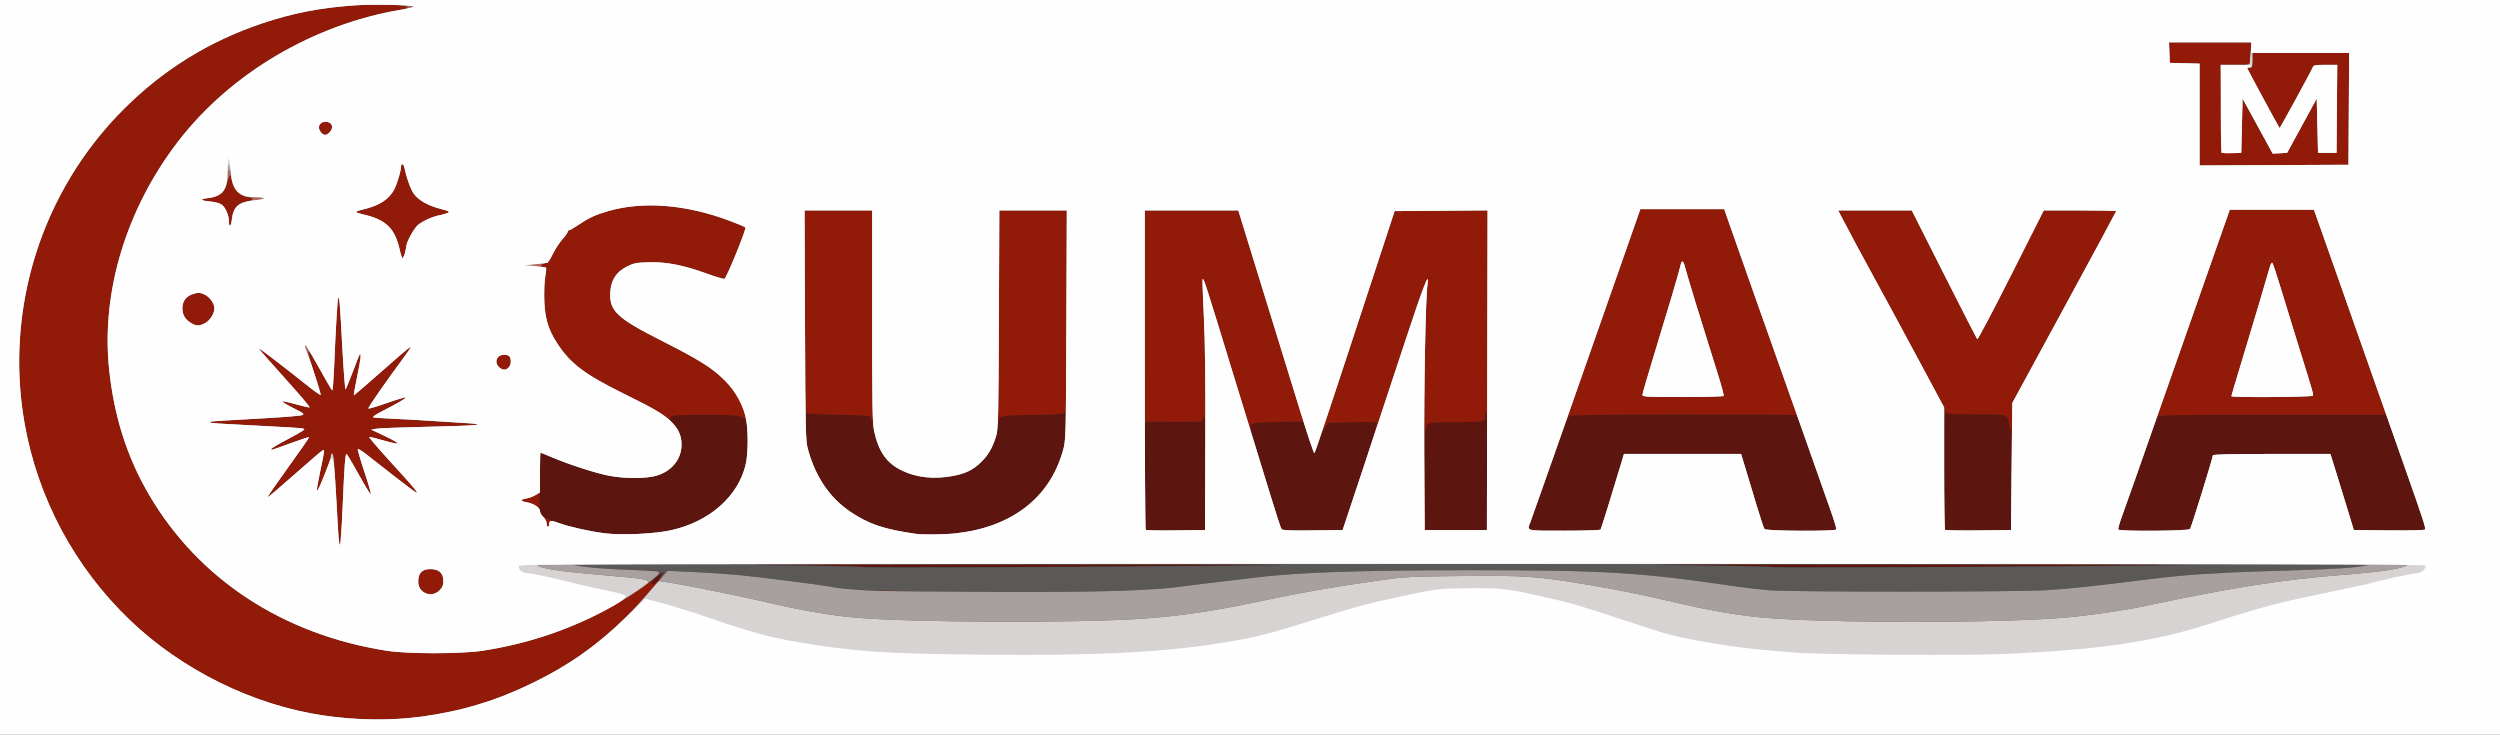
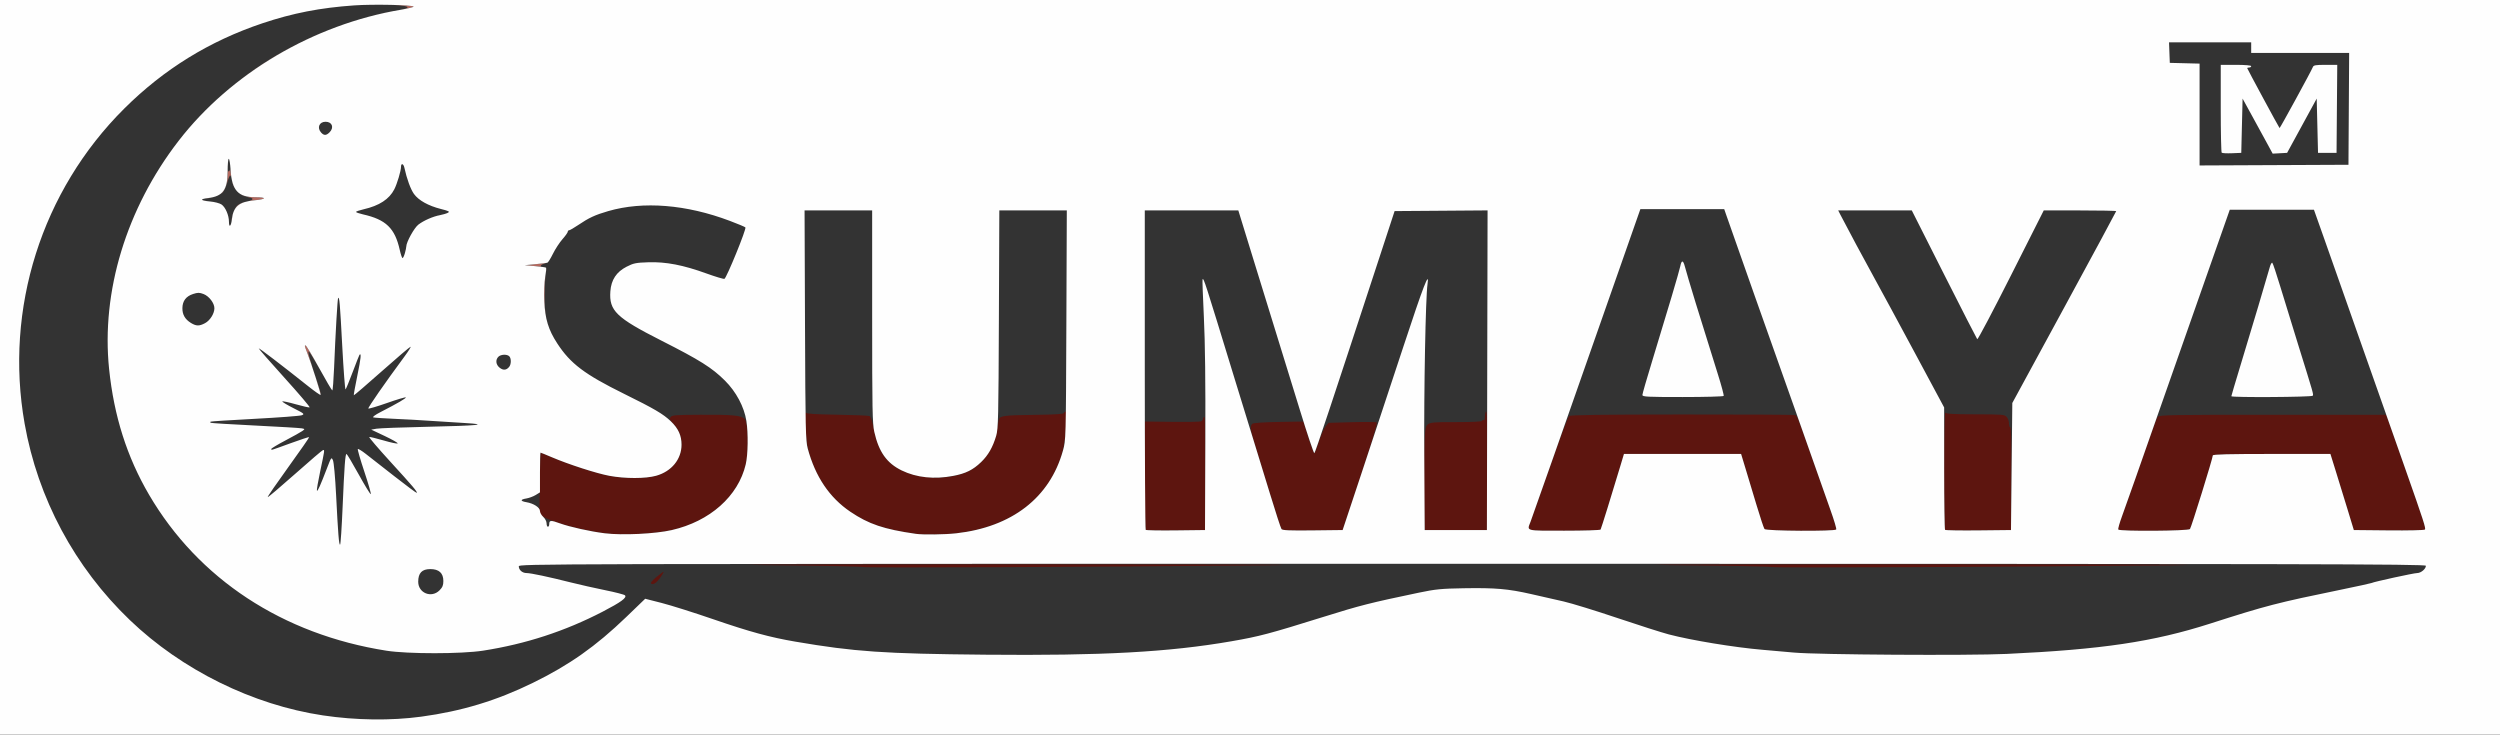
<svg xmlns="http://www.w3.org/2000/svg" width="1889" height="555" viewBox="0 0 1889 555">
  <rect x="0" y="0" width="1889" height="555" fill="#333333" stroke="none" />
  <g>
    <path d="M 1209.41 400.14 C1209.12,400.61 1196.76,401.00 1181.94,401.00 C1180.25,401.00 1178.67,401.00 1177.18,401.00 C1161.01,401.02 1156.00,401.02 1155.19,399.18 C1154.83,398.35 1155.31,397.15 1156.00,395.41 C1156.15,395.05 1156.30,394.67 1156.46,394.27 C1157.26,392.20 1163.82,373.62 1171.05,353.00 C1178.27,332.38 1184.83,314.99 1185.62,314.37 C1186.67,313.54 1209.99,313.22 1270.78,313.18 C1316.83,313.16 1355.23,313.34 1356.12,313.60 C1357.90,314.10 1358.10,314.60 1366.89,339.50 C1370.19,348.85 1376.29,366.10 1380.45,377.84 C1384.61,389.57 1387.76,399.58 1387.45,400.09 C1386.52,401.58 1334.45,401.26 1333.26,399.75 C1332.72,399.06 1329.99,390.85 1327.19,381.50 C1324.39,372.15 1320.63,359.66 1318.83,353.75 L 1315.57 343.00 L 1227.06 343.00 L 1224.44 351.75 C1217.94,373.46 1209.89,399.36 1209.41,400.14 ZM 1654.75 399.75 C1653.55,401.26 1601.48,401.58 1600.55,400.08 C1600.24,399.58 1600.49,397.89 1601.10,396.33 C1602.36,393.14 1616.53,353.07 1624.20,331.00 C1626.98,323.02 1629.75,315.80 1630.37,314.94 C1631.38,313.55 1640.67,313.38 1717.23,313.40 L 1802.95 313.43 L 1804.07 316.47 C1804.68,318.13 1806.45,323.10 1808.00,327.50 C1809.55,331.90 1813.59,343.38 1816.98,353.00 C1831.25,393.46 1833.13,399.27 1832.26,400.14 C1831.77,400.63 1819.61,400.92 1804.96,400.77 L 1778.55 400.50 L 1773.68 384.50 C1771.00,375.70 1767.02,362.76 1764.83,355.75 L 1760.86 343.00 L 1716.43 343.00 C1684.22,343.00 1672.00,343.31 1672.00,344.12 C1672.00,346.14 1655.78,398.47 1654.75,399.75 ZM 722.50 402.97 C713.97,403.93 697.42,404.15 692.00,403.37 C667.80,399.90 656.37,396.04 642.50,386.66 C626.63,375.93 615.41,359.17 610.49,338.87 C608.75,331.70 607.33,309.78 608.73,311.75 C609.38,312.67 615.70,313.09 632.56,313.35 C645.18,313.54 656.17,314.00 657.00,314.37 C657.96,314.79 659.14,318.33 660.26,324.11 C663.51,340.82 669.46,349.68 681.30,355.45 C696.03,362.63 718.86,362.71 732.65,355.65 C743.09,350.30 751.00,338.77 753.14,325.80 C753.71,322.33 754.36,318.54 754.58,317.36 C755.18,314.16 758.31,313.72 781.96,313.46 C796.61,313.30 803.54,312.87 803.80,312.11 C804.00,311.50 804.65,311.00 805.24,311.00 C806.89,311.00 805.35,331.16 802.98,340.48 C794.11,375.36 764.65,398.24 722.50,402.97 ZM 507.50 400.55 C494.97,403.41 470.15,404.59 457.00,402.95 C439.59,400.78 415.37,394.12 410.00,390.02 L 407.50 388.11 L 407.83 365.31 C408.01,352.77 408.29,342.38 408.44,342.23 C408.59,342.08 412.38,343.52 416.87,345.44 C429.62,350.90 450.63,357.69 460.41,359.52 C472.35,361.75 487.76,361.73 495.78,359.48 C507.32,356.25 514.93,347.01 514.98,336.22 C515.00,329.82 512.97,324.60 508.72,320.22 C506.15,317.56 505.76,316.61 506.64,315.22 C507.60,313.69 510.05,313.49 529.11,313.39 C553.45,313.26 560.00,313.86 562.61,316.46 C565.25,319.11 565.87,340.61 563.58,350.38 C557.83,374.95 536.64,393.90 507.50,400.55 ZM 1027.91 360.16 L 1014.50 400.50 L 991.89 400.77 C974.55,400.97 969.05,400.74 968.30,399.77 C967.76,399.07 963.83,387.02 959.56,373.00 C955.30,358.98 950.28,342.59 948.41,336.58 C944.70,324.72 944.33,321.81 946.28,320.19 C947.04,319.55 955.03,319.00 966.20,318.81 L 984.86 318.50 L 988.62 330.69 C990.69,337.40 992.72,342.67 993.14,342.42 C993.55,342.16 995.13,338.14 996.65,333.49 C998.16,328.83 1000.39,323.78 1001.60,322.26 L 1003.80 319.50 L 1021.50 319.00 C1031.24,318.73 1039.68,318.80 1040.26,319.16 C1040.94,319.58 1036.52,334.26 1027.91,360.16 ZM 1519.76 361.75 L 1519.50 400.50 L 1494.93 400.77 C1481.42,400.91 1470.06,400.73 1469.68,400.35 C1469.31,399.97 1469.01,379.60 1469.02,355.08 C1469.02,330.56 1469.39,311.07 1469.83,311.76 C1470.44,312.72 1476.02,313.04 1492.64,313.06 C1513.24,313.09 1514.74,313.22 1516.32,315.06 C1517.24,316.14 1518.00,318.37 1518.00,320.01 C1518.00,321.66 1518.46,323.00 1519.01,323.00 C1519.68,323.00 1519.93,336.11 1519.76,361.75 ZM 1123.76 355.75 L 1123.50 400.50 L 1100.43 400.77 C1087.75,400.92 1077.06,400.73 1076.68,400.35 C1075.83,399.50 1075.79,337.89 1076.63,328.94 C1077.00,325.01 1077.09,322.63 1078.29,321.19 C1080.16,318.95 1084.70,318.95 1097.12,318.95 C1098.00,318.95 1098.91,318.95 1099.87,318.95 C1112.97,318.94 1120.00,318.58 1120.00,317.91 C1120.00,317.34 1120.45,317.16 1121.00,317.50 C1121.60,317.87 1122.00,316.68 1122.00,314.56 C1122.00,312.60 1122.45,311.00 1123.01,311.00 C1123.68,311.00 1123.93,326.11 1123.76,355.75 ZM 910.76 357.75 L 910.50 400.50 L 888.44 400.77 C876.30,400.92 866.06,400.73 865.69,400.35 C865.31,399.98 865.00,381.40 865.00,359.08 L 865.00 318.50 L 885.41 318.75 C896.64,318.89 906.54,318.73 907.41,318.40 C908.29,318.06 909.00,317.16 909.00,316.39 C909.00,315.63 909.45,315.00 910.01,315.00 C910.68,315.00 910.93,329.44 910.76,357.75 ZM 956.50 427.15 C832.47,428.43 652.51,429.19 651.76,428.43 C651.35,428.02 617.83,427.38 577.26,427.02 C568.76,426.94 564.65,426.87 564.65,426.80 C564.65,426.53 637.64,426.37 764.00,426.40 C898.56,426.42 969.36,426.60 969.36,426.90 C969.36,426.97 965.11,427.06 956.50,427.15 ZM 1641.50 427.15 C1520.95,428.41 1339.52,429.19 1338.78,428.45 C1338.38,428.05 1304.63,427.41 1263.78,427.03 C1254.39,426.95 1249.79,426.87 1249.79,426.80 C1249.80,426.52 1320.37,426.37 1449.00,426.40 C1582.80,426.42 1653.86,426.60 1653.86,426.91 C1653.86,426.98 1649.78,427.06 1641.50,427.15 ZM 499.45 435.67 C496.39,440.17 493.78,442.10 492.12,441.07 C491.24,440.53 492.36,439.05 495.82,436.15 C498.55,433.87 501.04,432.00 501.36,432.00 C501.68,432.00 500.82,433.65 499.45,435.67 Z" fill="rgb(93,21,15)" />
-     <path d="M 499.45 435.67 C500.82,433.65 501.68,432.00 501.36,432.00 C501.04,432.00 498.55,433.87 495.82,436.15 C492.36,439.05 491.24,440.53 492.12,441.07 C492.43,441.27 492.77,441.35 493.14,441.34 C492.86,441.41 492.61,441.41 492.42,441.33 C491.18,440.85 491.74,439.82 495.08,436.42 C499.21,432.21 499.25,432.10 496.90,431.62 C495.58,431.34 485.95,430.85 475.50,430.51 C456.49,429.91 440.57,428.57 434.00,427.03 C433.99,427.02 433.99,427.02 433.99,427.02 C433.99,426.57 738.35,426.21 1112.00,426.22 C1485.48,426.23 1789.51,426.60 1789.51,427.04 C1789.51,427.04 1789.51,427.05 1789.50,427.05 C1779.83,429.00 1765.17,430.00 1732.00,430.96 C1712.47,431.53 1692.22,432.22 1687.00,432.51 C1662.52,433.84 1657.78,434.15 1647.50,435.09 C1641.45,435.64 1631.32,436.74 1625.00,437.53 C1580.38,443.11 1562.14,445.05 1545.50,445.99 C1520.83,447.39 1353.80,447.41 1337.00,446.02 C1330.12,445.45 1320.00,444.32 1314.50,443.51 C1238.50,432.35 1214.26,430.85 1110.00,430.85 C1030.59,430.86 983.56,432.39 952.50,435.97 C927.69,438.84 891.69,443.21 886.50,443.99 C883.20,444.48 870.15,445.38 857.50,445.98 C828.91,447.35 771.72,447.68 702.50,446.90 C656.23,446.37 637.42,445.51 628.68,443.50 C623.57,442.33 573.07,435.90 557.97,434.50 C548.91,433.66 533.17,432.60 523.00,432.15 L 504.50 431.34 L 499.24 436.63 C498.54,437.34 497.89,437.96 497.29,438.51 C497.98,437.72 498.70,436.77 499.45,435.67 ZM 956.50 427.15 C965.11,427.06 969.36,426.97 969.36,426.90 C969.36,426.60 898.56,426.42 764.00,426.40 C637.64,426.37 564.65,426.53 564.65,426.80 C564.65,426.87 568.76,426.94 577.26,427.02 C617.83,427.38 651.35,428.02 651.76,428.43 C652.51,429.19 832.47,428.43 956.50,427.15 ZM 1641.50 427.15 C1649.78,427.06 1653.86,426.98 1653.86,426.91 C1653.86,426.60 1582.80,426.42 1449.00,426.40 C1320.37,426.37 1249.80,426.52 1249.79,426.80 C1249.79,426.87 1254.39,426.95 1263.78,427.03 C1304.63,427.41 1338.38,428.05 1338.78,428.45 C1339.52,429.19 1520.95,428.41 1641.50,427.15 Z" fill="rgb(91,89,88)" />
-     <path d="M 318.30 541.51 C295.31,544.62 268.98,544.28 244.06,540.56 C190.92,532.61 137.46,506.22 98.10,468.51 C56.43,428.58 28.59,376.58 18.59,320.00 C3.25,233.28 31.49,144.08 93.93,82.00 C123.86,52.24 158.26,31.02 198.35,17.57 C221.44,9.83 241.96,5.86 268.50,4.01 C281.94,3.06 299.66,3.34 305.75,4.58 C309.97,5.44 308.01,6.61 300.25,7.86 C279.75,11.16 252.43,19.94 231.50,29.94 C207.46,41.43 189.03,53.42 169.30,70.41 C108.47,122.76 74.68,203.85 82.44,278.85 C86.12,314.40 95.94,345.29 112.59,373.76 C149.89,437.48 213.58,479.34 292.00,491.67 C308.12,494.21 348.58,494.19 365.00,491.64 C406.46,485.20 445.33,470.43 478.19,448.64 C492.31,439.28 499.74,432.97 497.84,431.97 C497.10,431.58 487.50,430.96 476.50,430.60 C456.59,429.93 440.66,428.59 434.00,427.03 C440.57,428.57 456.49,429.91 475.50,430.51 C485.95,430.85 495.58,431.34 496.90,431.62 C499.25,432.10 499.21,432.21 495.08,436.42 C491.74,439.82 491.18,440.85 492.42,441.33 C492.61,441.41 492.86,441.41 493.14,441.34 C494.28,441.31 495.69,440.34 497.29,438.51 C497.89,437.96 498.54,437.34 499.24,436.63 L 504.18 431.66 L 501.21 434.90 C499.40,436.88 493.20,443.99 487.43,450.70 C463.00,479.10 436.79,499.26 402.50,516.03 C375.18,529.40 348.76,537.39 318.30,541.51 ZM 1357.57 313.00 C1360.38,321.01 1362.82,327.95 1364.95,334.01 C1358.06,314.52 1357.76,314.06 1356.12,313.60 C1355.23,313.34 1316.83,313.16 1270.78,313.18 C1209.99,313.22 1186.67,313.54 1185.62,314.37 C1184.92,314.92 1179.74,328.51 1173.56,345.87 C1182.13,321.42 1192.44,292.03 1196.50,280.50 C1200.56,268.95 1206.87,250.95 1210.54,240.50 C1228.46,189.36 1236.27,167.08 1237.80,162.75 L 1239.47 158.00 L 1302.81 158.00 L 1304.28 162.25 C1308.93,175.67 1343.50,273.56 1345.51,279.00 C1346.83,282.58 1352.26,297.88 1357.57,313.00 ZM 1801.15 308.00 C1806.67,323.67 1813.88,344.15 1817.17,353.50 C1820.60,363.25 1823.31,370.96 1825.42,377.06 C1823.27,370.85 1820.50,362.98 1816.98,353.00 C1813.59,343.38 1809.55,331.90 1808.00,327.50 C1806.45,323.10 1804.68,318.13 1804.07,316.47 L 1802.95 313.43 L 1717.23 313.40 C1640.67,313.38 1631.38,313.55 1630.37,314.94 C1629.91,315.57 1628.27,319.70 1626.32,325.04 L 1626.51 324.50 C1630.19,314.05 1638.95,289.08 1646.00,269.00 C1653.05,248.93 1661.81,223.95 1665.49,213.50 C1669.16,203.05 1675.01,186.40 1678.49,176.50 L 1684.81 158.50 L 1748.42 158.50 L 1755.69 179.00 C1759.69,190.27 1765.64,207.15 1768.91,216.50 C1772.18,225.85 1778.52,243.85 1782.99,256.50 C1787.46,269.15 1795.64,292.33 1801.15,308.00 ZM 1519.76 361.75 C1519.93,336.11 1519.68,323.00 1519.01,323.00 C1518.46,323.00 1518.00,321.66 1518.00,320.01 C1518.00,318.37 1517.24,316.14 1516.32,315.06 C1514.74,313.22 1513.24,313.09 1492.64,313.06 C1476.02,313.04 1470.44,312.72 1469.83,311.76 C1469.39,311.07 1469.02,330.56 1469.02,355.08 C1469.01,365.28 1469.06,374.76 1469.15,382.38 C1469.06,374.45 1469.00,364.49 1469.00,353.76 L 1469.00 307.86 L 1446.89 266.68 C1434.73,244.03 1421.29,219.20 1417.03,211.50 C1409.97,198.75 1394.67,170.24 1390.60,162.25 L 1388.95 159.00 L 1444.55 159.00 L 1468.91 207.25 C1482.32,233.79 1493.61,255.87 1494.01,256.32 C1494.42,256.78 1505.89,235.06 1519.50,208.07 L 1544.26 159.00 L 1571.63 159.00 C1586.68,159.00 1599.00,159.25 1599.00,159.55 C1599.00,159.85 1581.34,192.58 1559.75,232.30 L 1520.50 304.50 L 1519.50 400.50 ZM 564.87 328.86 C564.59,322.75 563.81,317.66 562.61,316.46 C560.00,313.86 553.45,313.26 529.11,313.39 C510.05,313.49 507.60,313.69 506.64,315.22 C505.87,316.43 506.07,317.31 507.83,319.26 C507.52,318.94 507.20,318.63 506.87,318.31 C501.12,312.79 494.36,308.83 471.50,297.55 C441.74,282.86 431.05,274.79 421.07,259.50 C413.69,248.20 411.50,240.20 411.50,224.50 C411.50,217.35 411.87,209.36 412.31,206.75 C413.06,202.39 412.96,202.00 411.12,202.00 C407.72,202.00 407.75,200.12 411.17,199.24 C413.85,198.54 414.97,197.27 417.75,191.78 C419.59,188.14 422.88,183.15 425.05,180.68 C427.22,178.21 429.00,175.70 429.00,175.10 C429.00,174.49 429.46,174.00 430.01,174.00 C430.57,174.00 433.61,172.25 436.76,170.12 C444.97,164.56 449.68,162.37 459.61,159.50 C485.97,151.86 518.59,154.48 551.46,166.89 C557.49,169.16 562.78,171.38 563.22,171.82 C564.20,172.80 549.00,210.06 547.37,210.69 C546.74,210.93 540.61,209.10 533.77,206.62 C516.19,200.25 503.18,197.74 489.91,198.17 C480.49,198.48 478.67,198.85 473.44,201.53 C465.78,205.45 461.81,211.46 461.19,220.11 C460.13,234.76 465.58,240.04 499.70,257.34 C528.90,272.14 537.95,277.84 547.73,287.56 C556.22,295.99 562.28,307.36 563.96,318.00 C564.45,321.09 564.75,324.89 564.87,328.86 ZM 993.13 342.42 C993.86,341.83 1006.64,303.36 1042.79,193.00 L 1053.76 159.50 L 1088.88 159.24 L 1124.01 158.97 L 1123.75 279.74 L 1123.67 320.51 C1123.54,314.19 1123.32,311.00 1123.01,311.00 C1122.45,311.00 1122.00,312.60 1122.00,314.56 C1122.00,316.68 1121.60,317.87 1121.00,317.50 C1120.45,317.16 1120.00,317.34 1120.00,317.91 C1120.00,318.58 1112.97,318.94 1099.87,318.95 C1098.91,318.95 1098.00,318.95 1097.12,318.95 C1084.70,318.95 1080.16,318.95 1078.29,321.19 C1077.09,322.63 1077.00,325.01 1076.63,328.94 C1076.43,331.15 1076.27,336.58 1076.17,343.51 C1075.89,292.89 1077.19,224.62 1078.63,214.75 C1080.23,203.78 1075.56,215.86 1060.45,261.75 C1051.38,289.30 1037.52,331.21 1029.43,355.56 C1037.04,332.53 1040.90,319.55 1040.26,319.16 C1039.68,318.80 1031.24,318.73 1021.50,319.00 L 1003.80 319.50 L 1001.60 322.26 C1000.39,323.78 998.16,328.83 996.65,333.49 C995.13,338.14 993.55,342.16 993.14,342.42 C993.14,342.42 993.13,342.42 993.13,342.42 ZM 910.77 330.70 C910.67,320.28 910.42,315.00 910.01,315.00 C909.45,315.00 909.00,315.63 909.00,316.39 C909.00,317.16 908.29,318.06 907.41,318.40 C906.54,318.73 896.64,318.89 885.41,318.75 L 865.04 318.50 C865.01,306.20 865.00,293.01 865.00,279.33 L 865.00 159.00 L 935.68 159.00 L 946.84 195.25 C952.97,215.19 961.14,241.62 964.97,254.00 C968.81,266.38 976.55,291.44 982.16,309.70 C987.70,327.70 992.57,342.27 993.11,342.42 C992.63,342.43 990.64,337.24 988.62,330.69 L 984.86 318.50 L 966.20 318.81 C955.03,319.00 947.04,319.55 946.28,320.19 C944.45,321.70 944.66,324.34 947.72,334.37 C947.46,333.51 947.21,332.72 946.98,332.00 C944.33,323.48 938.02,303.00 932.98,286.50 C910.02,211.44 909.56,210.02 908.64,211.08 C908.44,211.31 908.89,224.10 909.64,239.50 C910.55,258.14 910.91,287.15 910.77,330.70 ZM 805.36 311.04 C805.32,311.01 805.28,311.00 805.24,311.00 C804.65,311.00 804.00,311.50 803.80,312.11 C803.54,312.87 796.61,313.30 781.96,313.46 C758.31,313.72 755.18,314.16 754.58,317.36 C754.44,318.10 754.14,319.86 753.79,321.92 C754.39,312.88 754.55,293.01 754.76,241.25 L 755.09 159.00 L 806.08 159.00 L 805.74 245.75 C805.61,277.69 805.53,297.88 805.36,311.04 ZM 659.00 239.05 C659.00,299.23 659.15,315.76 660.09,323.21 C659.02,317.96 657.90,314.77 657.00,314.37 C656.17,314.00 645.18,313.54 632.56,313.35 C615.70,313.09 609.38,312.67 608.73,311.75 C608.71,311.72 608.70,311.70 608.68,311.69 C608.49,298.31 608.38,277.85 608.26,245.75 L 607.93 159.00 L 659.00 159.00 ZM 1775.02 40.00 L 1774.50 124.50 L 1662.00 125.02 L 1662.00 48.07 L 1650.75 47.78 L 1639.50 47.50 L 1639.21 39.75 L 1638.92 32.00 L 1701.28 32.00 L 1700.64 38.15 C1700.29,41.53 1700.00,45.35 1700.00,46.65 C1700.00,48.98 1699.88,49.00 1688.99,49.00 L 1677.97 49.00 L 1678.24 82.25 L 1678.50 115.50 L 1693.50 115.50 L 1694.50 74.50 L 1701.63 87.50 C1705.55,94.65 1710.67,104.01 1713.00,108.30 L 1717.23 116.09 L 1722.68 115.80 L 1728.14 115.50 L 1750.50 74.50 L 1751.50 115.50 L 1765.50 115.50 L 1765.76 82.25 L 1766.03 49.00 L 1757.12 49.00 C1749.55,49.00 1748.12,49.26 1747.56,50.75 C1746.57,53.39 1722.73,97.06 1722.44,96.76 C1721.86,96.16 1698.00,51.98 1698.00,51.51 C1698.00,51.23 1698.90,51.00 1700.00,51.00 C1701.76,51.00 1702.00,50.33 1702.00,45.50 L 1702.00 40.00 ZM 258.87 383.29 C258.22,398.57 257.31,411.31 256.85,411.60 C256.38,411.88 256.00,411.53 256.01,410.81 C256.02,408.33 252.99,356.49 252.41,349.24 C252.09,345.25 251.42,342.24 250.91,342.55 C250.41,342.86 250.00,343.83 250.00,344.70 C250.00,347.72 240.30,371.63 239.43,370.76 C239.16,370.49 240.30,363.84 241.97,355.98 C245.33,340.14 245.35,340.00 244.17,340.00 C243.71,340.00 234.20,348.12 223.04,358.04 C211.88,367.96 202.54,375.87 202.28,375.61 C202.03,375.36 209.05,365.14 217.90,352.90 C226.74,340.66 233.81,330.48 233.61,330.28 C233.42,330.08 227.02,332.19 219.41,334.96 C218.42,335.32 217.50,335.66 216.65,335.97 C206.95,339.50 205.28,340.11 205.03,339.74 C204.97,339.66 204.98,339.55 204.99,339.40 C205.00,339.34 205.00,339.28 205.00,339.21 C205.00,338.77 209.84,335.87 215.75,332.76 C221.66,329.65 227.40,326.44 228.50,325.63 C230.46,324.19 230.45,324.15 228.00,323.65 C226.62,323.37 210.66,322.41 192.53,321.52 C174.40,320.63 159.36,319.70 159.12,319.45 C158.87,319.20 158.85,318.82 159.08,318.60 C159.31,318.38 174.35,317.42 192.50,316.46 C210.65,315.50 226.62,314.29 228.00,313.77 C230.33,312.88 229.90,312.51 221.65,308.35 C216.78,305.89 213.04,303.62 213.35,303.31 C213.66,303.01 218.21,303.97 223.45,305.46 C228.70,306.95 233.42,308.02 233.95,307.83 C234.47,307.65 225.95,297.61 215.01,285.53 C204.07,273.44 195.28,263.39 195.47,263.20 C195.81,262.86 213.26,276.22 232.63,291.63 C237.66,295.63 242.00,298.66 242.29,298.37 C242.58,298.08 241.50,293.94 239.88,289.17 C234.21,272.46 232.19,265.13 233.35,265.60 C233.98,265.84 238.09,272.56 242.49,280.52 C246.88,288.49 250.76,295.00 251.11,295.00 C251.45,295.00 252.04,287.46 252.42,278.25 C253.51,251.52 255.01,225.66 255.50,225.17 C256.48,224.19 256.86,228.70 258.59,261.26 C259.58,279.83 260.71,294.68 261.10,294.26 C261.50,293.84 263.95,287.88 266.54,281.00 C269.13,274.12 271.42,268.31 271.62,268.08 C273.14,266.40 272.70,270.78 270.06,283.56 C268.38,291.68 267.15,298.49 267.34,298.67 C267.52,298.86 277.05,290.68 288.51,280.50 C299.97,270.33 309.74,262.00 310.21,262.00 C310.69,262.00 308.67,265.26 305.72,269.25 C290.90,289.30 277.81,308.14 278.33,308.67 C278.66,308.99 285.02,307.11 292.49,304.49 C299.95,301.86 306.30,299.97 306.60,300.27 C307.15,300.82 300.43,304.73 287.56,311.35 C283.55,313.40 281.22,315.11 282.06,315.38 C282.85,315.64 290.02,316.12 298.00,316.46 C305.98,316.80 318.35,317.49 325.50,318.00 C332.65,318.50 344.12,319.23 351.00,319.62 C370.42,320.73 361.32,321.65 322.77,322.48 C303.92,322.89 286.70,323.54 284.50,323.92 L 280.50 324.63 L 290.72 329.46 C296.34,332.12 300.73,334.62 300.48,335.03 C300.22,335.45 295.48,334.46 289.93,332.83 C284.38,331.21 279.46,330.03 279.00,330.19 C278.54,330.36 285.78,338.83 295.08,349.00 C312.05,367.55 315.60,371.76 314.89,372.42 C314.67,372.61 307.08,366.96 298.00,359.86 C288.92,352.76 279.13,345.10 276.22,342.83 C273.32,340.57 270.69,338.98 270.37,339.30 C270.05,339.62 272.27,347.33 275.31,356.43 C278.35,365.53 280.54,373.16 280.17,373.38 C279.80,373.61 275.67,366.87 271.00,358.41 C266.33,349.95 262.20,343.02 261.83,343.02 C260.86,342.99 260.21,351.88 258.87,383.29 ZM 1241.00 298.43 C1241.00,299.82 1244.47,300.00 1271.44,300.00 C1288.18,300.00 1302.12,299.62 1302.40,299.16 C1302.69,298.70 1300.74,291.39 1298.07,282.91 C1284.55,239.96 1275.41,210.12 1273.04,201.22 C1271.76,196.40 1270.57,196.40 1269.61,201.23 C1268.90,204.83 1259.90,235.18 1248.41,272.68 C1244.33,285.98 1241.00,297.57 1241.00,298.43 ZM 1686.00 299.39 C1686.00,300.45 1746.83,300.08 1747.49,299.02 C1747.53,298.96 1747.56,298.90 1747.60,298.84 C1748.14,297.86 1747.66,296.31 1736.95,261.90 L 1736.51 260.50 C1731.72,245.10 1725.55,225.07 1722.82,216.00 C1720.08,206.93 1717.46,199.11 1716.99,198.62 C1716.52,198.13 1715.64,199.62 1715.01,201.97 C1713.44,207.80 1700.57,250.96 1692.59,277.14 C1688.97,289.04 1686.00,299.06 1686.00,299.39 ZM 305.95 191.25 C305.37,193.31 304.57,195.00 304.16,195.00 C303.75,195.00 302.80,192.23 302.05,188.84 C298.41,172.43 291.63,165.88 274.25,161.98 C271.36,161.33 269.00,160.50 269.00,160.13 C269.00,159.76 271.59,158.86 274.75,158.14 C286.59,155.43 294.13,150.51 297.96,143.00 C300.08,138.84 303.00,129.05 303.00,126.10 C303.00,123.05 304.86,123.53 305.56,126.75 C307.37,135.13 310.28,143.09 312.80,146.56 C316.32,151.42 323.60,155.48 333.12,157.90 C339.23,159.45 340.06,159.90 338.41,160.78 C337.34,161.35 334.67,162.16 332.48,162.56 C327.15,163.55 320.25,166.57 316.12,169.72 C313.00,172.10 307.01,182.94 306.99,186.23 C306.99,186.93 306.52,189.19 305.95,191.25 ZM 154.94 244.17 C150.60,246.50 148.29,246.47 144.30,244.04 C139.84,241.32 137.75,237.71 137.82,232.81 C137.90,227.39 140.57,223.86 145.90,222.14 C149.48,220.98 150.67,220.98 153.79,222.17 C157.98,223.77 162.00,229.03 162.00,232.91 C162.00,236.92 158.73,242.14 154.94,244.17 ZM 175.00 167.31 C175.00,168.72 174.55,170.16 174.00,170.50 C173.41,170.87 173.00,169.68 173.00,167.58 C173.00,162.63 170.30,156.43 167.29,154.45 C165.89,153.54 162.09,152.55 158.84,152.25 C152.44,151.67 149.82,150.03 155.19,149.96 C159.38,149.90 165.54,147.73 168.12,145.39 C169.21,144.40 170.82,141.00 171.71,137.83 C172.59,134.67 173.63,132.27 174.02,132.51 C174.42,132.76 175.04,134.83 175.40,137.11 C176.18,142.00 181.13,147.54 185.59,148.52 C187.19,148.88 189.09,149.35 189.81,149.58 C192.08,150.28 190.21,151.71 186.17,152.36 C184.04,152.70 181.19,153.85 179.83,154.92 C177.28,156.92 175.00,162.78 175.00,167.31 ZM 332.08 446.08 C325.98,452.18 316.00,448.12 316.00,439.55 C316.00,432.98 318.84,430.00 325.12,430.00 C331.70,430.00 335.00,433.02 335.00,439.03 C335.00,442.25 334.36,443.79 332.08,446.08 ZM 384.75 277.17 C382.66,279.77 380.27,280.00 377.56,277.87 C374.65,275.58 374.22,271.93 376.57,269.57 C378.43,267.71 383.10,267.50 384.80,269.20 C386.37,270.77 386.34,275.20 384.75,277.17 ZM 249.00 100.00 C246.52,102.48 244.79,102.53 242.65,100.17 C239.35,96.52 241.20,92.00 246.00,92.00 C250.98,92.00 252.62,96.38 249.00,100.00 ZM 407.73 372.19 L 407.55 384.65 C406.24,382.44 402.25,380.22 397.83,379.47 C392.96,378.65 392.93,377.43 397.75,376.64 C399.81,376.30 402.96,375.13 404.75,374.03 ZM 409.83 389.89 L 410.00 390.02 C411.53,391.18 414.58,392.56 418.57,393.98 C415.61,393.22 415.00,393.87 415.00,396.06 C415.00,397.13 414.55,398.00 414.00,398.00 C413.45,398.00 413.00,396.85 413.00,395.45 C413.00,394.02 411.91,391.89 410.50,390.59 C410.27,390.37 410.04,390.14 409.83,389.89 ZM 645.60 445.44 C657.35,446.15 675.12,446.58 702.50,446.90 C703.71,446.91 704.92,446.92 706.13,446.94 C670.82,446.78 655.91,446.39 646.92,445.56 C646.48,445.52 646.04,445.48 645.60,445.44 ZM 741.33 349.15 C741.95,348.56 742.53,347.96 743.10,347.34 C740.08,350.80 736.54,353.66 732.65,355.65 C726.30,358.90 718.02,360.64 709.50,360.87 C713.03,360.70 716.64,360.27 720.32,359.56 C729.73,357.77 735.18,355.06 741.33,349.15 ZM 457.00 402.96 C446.40,401.66 431.24,398.33 423.57,395.63 C433.41,398.67 446.46,401.64 457.00,402.95 C463.58,403.77 473.09,403.89 482.52,403.44 C473.11,403.89 463.61,403.78 457.00,402.96 ZM 610.31 338.87 C609.85,337.14 609.50,335.09 609.24,330.93 C609.60,334.13 610.04,337.00 610.49,338.87 C611.31,342.24 612.30,345.51 613.45,348.67 C612.28,345.54 611.23,342.28 610.31,338.87 ZM 778.69 380.18 C764.57,392.56 745.56,400.38 722.51,402.97 C745.40,400.40 764.55,392.48 778.69,380.18 ZM 1387.45 400.08 C1387.68,399.56 1385.46,392.33 1382.27,383.04 L 1383.08 385.32 C1385.81,392.91 1387.78,399.55 1387.46,400.07 C1387.46,400.07 1387.45,400.07 1387.45,400.08 ZM 416.71 345.38 C412.29,343.49 408.59,342.08 408.44,342.23 C408.33,342.34 408.16,347.70 408.00,355.34 C408.03,347.86 408.20,342.00 408.41,342.00 C408.63,342.00 412.35,343.51 416.71,345.38 ZM 548.44 378.17 C555.88,370.27 561.12,360.85 563.57,350.41 C563.54,350.58 563.50,350.73 563.47,350.89 C561.06,361.08 555.85,370.35 548.44,378.17 ZM 508.77 320.27 C512.98,324.64 515.00,329.84 514.98,336.22 C514.96,340.37 513.82,344.29 511.77,347.73 C513.83,344.25 514.96,340.26 514.96,336.00 C514.96,329.89 513.08,325.04 508.77,320.27 ZM 621.91 365.63 C627.39,374.01 634.33,381.14 642.50,386.66 C634.25,381.08 627.39,374.08 621.91,365.63 ZM 681.30 355.45 C674.18,351.98 669.19,347.39 665.64,340.65 C669.23,347.38 674.24,352.01 681.30,355.45 ZM 596.73 439.05 C612.01,440.99 626.10,442.91 628.68,443.50 C628.86,443.55 629.05,443.59 629.24,443.63 C629.11,443.60 629.01,443.58 628.92,443.56 C626.27,442.95 612.10,441.01 596.73,439.05 ZM 1600.57 400.12 C1600.57,400.11 1600.57,400.10 1600.56,400.10 C1601.11,400.74 1611.21,401.05 1622.55,401.06 C1611.13,401.05 1600.97,400.76 1600.57,400.12 ZM 924.56 439.27 C934.05,438.13 943.94,436.96 952.50,435.97 C957.29,435.42 962.46,434.92 968.07,434.46 C962.45,434.92 957.28,435.42 952.50,435.98 C942.83,437.10 933.34,438.22 924.56,439.27 ZM 1077.45 400.50 L 1076.50 400.50 L 1076.49 398.98 C1076.55,399.80 1076.61,400.28 1076.68,400.35 C1076.74,400.40 1077.00,400.45 1077.45,400.50 ZM 948.85 338.00 C949.88,341.34 951.50,346.61 953.35,352.64 C951.71,347.29 950.14,342.20 948.85,338.00 Z" fill="rgb(146,26,8)" />
-     <path d="M 645.60 445.44 C646.04,445.48 646.48,445.52 646.92,445.56 C655.91,446.39 670.82,446.78 706.13,446.94 C773.71,447.67 829.41,447.32 857.50,445.98 C870.15,445.38 883.20,444.48 886.50,443.99 C889.90,443.48 906.52,441.43 924.56,439.27 C933.34,438.22 942.83,437.10 952.50,435.98 C957.28,435.42 962.45,434.92 968.07,434.46 C998.83,431.95 1042.83,430.86 1110.00,430.85 C1214.26,430.85 1238.50,432.35 1314.50,443.51 C1320.00,444.32 1330.12,445.45 1337.00,446.02 C1353.80,447.41 1520.83,447.39 1545.50,445.99 C1562.14,445.05 1580.38,443.11 1625.00,437.53 C1631.32,436.74 1641.45,435.64 1647.50,435.09 C1657.78,434.15 1662.52,433.84 1687.00,432.51 C1692.22,432.22 1712.47,431.53 1732.00,430.96 C1765.17,430.00 1779.83,429.00 1789.50,427.05 C1789.51,427.05 1789.51,427.04 1789.51,427.04 C1789.51,426.60 1485.48,426.23 1112.00,426.22 C738.35,426.21 433.99,426.57 433.99,427.02 C433.99,427.02 433.99,427.02 434.00,427.03 C440.66,428.59 456.59,429.93 476.50,430.60 C487.50,430.96 497.10,431.58 497.84,431.97 C499.24,432.71 495.57,436.33 487.88,441.94 C489.23,440.90 490.00,440.17 490.00,439.88 C490.00,438.23 485.77,437.31 473.00,436.14 C466.12,435.52 452.62,434.30 443.00,433.43 C422.69,431.60 409.89,429.55 406.14,427.52 C406.12,427.50 406.10,427.49 406.10,427.47 C406.12,426.26 503.22,426.08 1112.00,426.06 C1574.53,426.05 1819.00,426.38 1819.00,427.02 L 1819.00 427.02 C1814.80,429.77 1798.58,432.19 1769.00,434.48 C1724.42,437.93 1683.98,444.36 1618.50,458.38 C1605.86,461.09 1577.80,465.13 1561.50,466.58 C1512.08,471.00 1378.91,470.99 1331.00,466.57 C1312.60,464.87 1289.77,460.88 1265.00,455.03 C1240.96,449.35 1221.97,445.52 1198.38,441.60 C1160.72,435.34 1152.44,434.78 1104.96,435.24 C1065.47,435.62 1061.17,435.84 1043.50,438.35 C1005.72,443.71 983.73,447.60 944.00,455.97 C916.04,461.86 889.03,465.72 863.50,467.48 C813.53,470.94 686.61,470.40 644.92,466.56 C627.16,464.93 603.03,460.71 579.00,455.03 C551.44,448.52 498.15,438.17 497.58,439.22 C497.49,439.37 492.75,444.82 487.05,451.32 C480.50,458.77 473.92,465.62 467.16,471.96 C474.13,465.41 480.84,458.35 487.43,450.70 C493.20,443.99 499.40,436.88 501.21,434.90 L 504.18 431.66 L 504.50 431.34 L 523.00 432.15 C533.17,432.60 548.91,433.66 557.97,434.50 C565.46,435.20 581.67,437.13 596.73,439.05 C612.10,441.01 626.27,442.95 628.92,443.56 C629.01,443.58 629.11,443.60 629.24,443.63 C632.80,444.38 637.91,444.97 645.60,445.44 ZM 174.00 127.00 C174.00,128.04 173.55,129.16 173.00,129.50 C172.42,129.86 172.00,128.82 172.00,127.00 C172.00,125.18 172.42,124.14 173.00,124.50 C173.55,124.84 174.00,125.96 174.00,127.00 ZM 457.84 460.83 C464.95,456.93 473.82,451.50 480.45,447.13 C479.72,447.62 478.96,448.13 478.19,448.64 C471.64,452.99 464.85,457.05 457.84,460.83 Z" fill="rgb(168,160,158)" />
    <path d="M 180.77 145.91 C181.13,146.20 181.51,146.48 181.90,146.74 C184.66,148.58 186.68,149.00 192.71,149.00 C201.74,149.00 201.55,150.47 192.42,151.33 C191.00,151.46 189.70,151.62 188.50,151.83 C190.83,151.12 191.58,150.13 189.81,149.58 C189.09,149.35 187.19,148.88 185.59,148.52 C183.97,148.17 182.29,147.21 180.77,145.91 ZM 242.28 298.39 C242.59,297.58 235.21,274.42 232.11,266.50 C230.13,261.43 230.04,261.00 230.90,261.00 C231.36,261.00 235.95,268.65 241.09,278.00 C241.18,278.17 241.27,278.34 241.37,278.51 C237.41,271.46 233.93,265.82 233.35,265.60 C232.19,265.13 234.21,272.46 239.88,289.17 C241.50,293.94 242.58,298.08 242.29,298.37 C242.29,298.38 242.28,298.38 242.28,298.39 ZM 404.50 199.62 C407.90,199.30 411.11,198.93 412.66,198.70 C412.21,198.92 411.72,199.09 411.17,199.24 C408.76,199.86 408.03,200.98 409.00,201.58 C407.65,201.41 406.02,201.23 404.30,201.08 L 396.50 200.39 ZM 173.92 127.80 C174.07,128.72 174.22,129.84 174.36,131.15 C174.48,132.27 174.63,133.34 174.81,134.34 C174.53,133.35 174.24,132.65 174.02,132.51 C173.63,132.27 172.59,134.67 171.71,137.83 C170.82,141.00 169.21,144.40 168.12,145.39 C167.52,145.94 166.73,146.47 165.81,146.97 C170.18,144.18 172.00,139.22 172.00,131.19 C172.00,130.04 172.02,129.03 172.07,128.18 C172.21,129.25 172.56,129.77 173.00,129.50 C173.41,129.25 173.76,128.56 173.92,127.80 ZM 297.68 3.74 C305.80,3.96 312.13,4.40 312.49,4.99 C312.71,5.34 308.94,6.29 303.91,7.18 C308.52,6.19 309.20,5.28 305.75,4.58 C303.94,4.21 301.11,3.93 297.68,3.74 ZM 412.09 208.51 C411.75,212.04 411.50,218.56 411.50,224.50 C411.50,230.62 411.83,235.57 412.68,240.00 C411.89,236.23 411.45,232.12 411.24,227.36 C410.96,220.96 411.26,213.36 411.93,209.49 C411.99,209.16 412.04,208.83 412.09,208.51 ZM 245.85 23.67 C222.56,33.15 200.56,45.77 180.88,60.90 C196.53,48.71 212.21,39.17 231.50,29.94 C236.03,27.78 240.86,25.67 245.85,23.67 ZM 185.73 152.44 C181.35,153.62 178.63,155.62 177.01,158.88 C177.82,157.16 178.80,155.73 179.83,154.92 C181.10,153.92 183.66,152.85 185.73,152.44 ZM 175.34 136.76 C176.04,139.41 177.03,141.58 178.35,143.36 C176.84,141.43 175.74,139.21 175.40,137.11 C175.38,136.99 175.36,136.88 175.34,136.76 ZM 175.22 165.71 C175.16,166.28 175.08,166.80 175.00,167.28 C175.00,165.14 175.52,162.71 176.32,160.53 C175.80,162.03 175.45,163.74 175.22,165.71 ZM 160.38 149.12 C158.57,149.62 156.74,149.94 155.19,149.96 C155.17,149.96 155.15,149.96 155.13,149.96 C155.69,149.86 156.36,149.76 157.12,149.67 C158.28,149.53 159.37,149.35 160.38,149.12 ZM 297.70 8.29 C291.58,9.45 285.50,10.83 279.47,12.42 C285.83,10.71 291.99,9.31 297.70,8.29 ZM 152.71 150.98 C153.58,151.45 155.78,151.97 158.84,152.25 C155.04,151.91 152.97,151.45 152.71,150.98 ZM 412.70 202.81 C412.81,203.34 412.72,204.19 412.50,205.59 C412.65,204.37 412.72,203.39 412.70,202.81 ZM 173.71 170.56 C173.31,170.63 173.00,169.70 173.00,167.58 C173.00,169.32 173.28,170.43 173.71,170.56 ZM 251.09 295.00 C251.45,294.86 252.04,287.38 252.42,278.25 C252.04,287.46 251.45,295.00 251.11,295.00 C251.10,295.00 251.10,295.00 251.09,295.00 ZM 419.80 188.12 C421.47,185.35 423.47,182.48 424.98,180.75 C423.49,182.47 421.50,185.33 419.80,188.12 ZM 243.57 282.47 C245.64,286.17 247.49,289.38 248.84,291.62 C247.47,289.35 245.61,286.12 243.57,282.47 Z" fill="rgb(179,104,94)" />
-     <path d="M 0.00 277.50 L 0.00 0.00 L 944.50 0.00 L 1889.00 0.00 L 1889.00 277.50 L 1889.00 555.00 L 944.50 555.00 L 0.00 555.00 L 0.00 277.50 ZM 318.30 541.51 C348.76,537.39 375.18,529.40 402.50,516.03 C436.40,499.45 462.01,479.84 487.05,451.32 C492.75,444.82 497.49,439.37 497.58,439.22 C498.15,438.17 551.44,448.52 579.00,455.03 C603.03,460.71 627.16,464.93 644.92,466.56 C686.61,470.40 813.53,470.94 863.50,467.48 C889.03,465.72 916.04,461.86 944.00,455.97 C983.73,447.60 1005.72,443.71 1043.50,438.35 C1061.17,435.84 1065.47,435.62 1104.96,435.24 C1152.44,434.78 1160.72,435.34 1198.38,441.60 C1221.97,445.52 1240.96,449.35 1265.00,455.03 C1289.77,460.88 1312.60,464.87 1331.00,466.57 C1378.91,470.99 1512.08,471.00 1561.50,466.58 C1577.80,465.13 1605.86,461.09 1618.50,458.38 C1683.98,444.36 1724.42,437.93 1769.00,434.48 C1798.58,432.19 1814.80,429.77 1819.00,427.02 C1819.98,426.38 1575.45,426.05 1112.00,426.06 C495.87,426.08 403.84,426.27 406.14,427.52 C409.89,429.55 422.69,431.60 443.00,433.43 C452.62,434.30 466.12,435.52 473.00,436.14 C485.77,437.31 490.00,438.23 490.00,439.88 C490.00,441.43 467.44,455.88 454.57,462.58 C427.11,476.88 396.86,486.69 365.00,491.64 C348.58,494.19 308.12,494.21 292.00,491.67 C213.58,479.34 149.89,437.48 112.59,373.76 C95.94,345.29 86.12,314.40 82.44,278.85 C76.39,220.35 95.50,157.52 134.89,106.50 C174.27,55.49 236.83,18.54 302.71,7.39 C308.32,6.44 312.72,5.36 312.49,4.99 C311.70,3.70 281.88,3.08 267.73,4.07 C242.02,5.85 221.24,9.90 198.35,17.57 C158.26,31.02 123.86,52.24 93.93,82.00 C31.49,144.08 3.25,233.28 18.59,320.00 C28.59,376.58 56.43,428.58 98.10,468.51 C137.46,506.22 190.92,532.61 244.06,540.56 C268.98,544.28 295.31,544.62 318.30,541.51 ZM 332.08 446.08 C334.36,443.79 335.00,442.25 335.00,439.03 C335.00,433.02 331.70,430.00 325.12,430.00 C318.84,430.00 316.00,432.98 316.00,439.55 C316.00,448.12 325.98,452.18 332.08,446.08 ZM 258.87 383.29 C260.21,351.88 260.86,342.99 261.83,343.02 C262.20,343.02 266.33,349.95 271.00,358.41 C275.67,366.87 279.80,373.61 280.17,373.38 C280.54,373.16 278.35,365.53 275.31,356.43 C272.27,347.33 270.05,339.62 270.37,339.30 C270.69,338.98 273.32,340.57 276.22,342.83 C279.13,345.10 288.92,352.76 298.00,359.86 C307.08,366.96 314.67,372.61 314.89,372.42 C315.60,371.76 312.05,367.55 295.08,349.00 C285.78,338.83 278.54,330.36 279.00,330.19 C279.46,330.03 284.38,331.21 289.93,332.83 C295.48,334.46 300.22,335.45 300.48,335.03 C300.73,334.62 296.34,332.12 290.72,329.46 L 280.50 324.63 L 284.50 323.92 C286.70,323.54 303.92,322.89 322.77,322.48 C361.32,321.65 370.42,320.73 351.00,319.62 C344.12,319.23 332.65,318.50 325.50,318.00 C318.35,317.49 305.98,316.80 298.00,316.46 C290.02,316.12 282.85,315.64 282.06,315.38 C281.22,315.11 283.55,313.40 287.56,311.35 C300.43,304.73 307.15,300.82 306.60,300.27 C306.30,299.97 299.95,301.86 292.49,304.49 C285.02,307.11 278.66,308.99 278.33,308.67 C277.81,308.14 290.90,289.30 305.72,269.25 C308.67,265.26 310.69,262.00 310.21,262.00 C309.74,262.00 299.97,270.33 288.51,280.50 C277.05,290.68 267.52,298.86 267.34,298.67 C267.15,298.49 268.38,291.68 270.06,283.56 C272.70,270.78 273.14,266.40 271.62,268.08 C271.42,268.31 269.13,274.12 266.54,281.00 C263.95,287.88 261.50,293.84 261.10,294.26 C260.71,294.68 259.58,279.83 258.59,261.26 C256.86,228.70 256.48,224.19 255.50,225.17 C255.01,225.66 253.51,251.52 252.42,278.25 C252.04,287.46 251.44,295.00 251.08,295.00 C250.73,295.00 246.23,287.35 241.09,278.00 C235.95,268.65 231.36,261.00 230.90,261.00 C230.04,261.00 230.13,261.43 232.11,266.50 C235.24,274.49 242.71,297.96 242.27,298.40 C241.99,298.68 237.66,295.63 232.63,291.63 C213.26,276.22 195.81,262.86 195.47,263.20 C195.28,263.39 204.07,273.44 215.01,285.53 C225.95,297.61 234.47,307.65 233.95,307.83 C233.42,308.02 228.70,306.95 223.45,305.46 C218.21,303.97 213.66,303.01 213.35,303.31 C213.04,303.62 216.78,305.89 221.65,308.35 C229.90,312.51 230.33,312.88 228.00,313.77 C226.62,314.29 210.65,315.50 192.50,316.46 C174.35,317.42 159.31,318.38 159.08,318.60 C158.85,318.82 158.87,319.20 159.12,319.45 C159.36,319.70 174.40,320.63 192.53,321.52 C210.66,322.41 226.62,323.37 228.00,323.65 C230.45,324.15 230.46,324.19 228.50,325.63 C227.40,326.44 221.66,329.65 215.75,332.76 C209.84,335.87 205.00,338.77 205.00,339.21 C205.00,340.28 203.95,340.59 219.41,334.96 C227.02,332.19 233.42,330.08 233.61,330.28 C233.81,330.48 226.74,340.66 217.90,352.90 C209.05,365.14 202.03,375.36 202.28,375.61 C202.54,375.87 211.88,367.96 223.04,358.04 C234.20,348.12 243.71,340.00 244.17,340.00 C245.35,340.00 245.33,340.14 241.97,355.98 C240.30,363.84 239.16,370.49 239.43,370.76 C240.30,371.63 250.00,347.72 250.00,344.70 C250.00,343.83 250.41,342.86 250.91,342.55 C251.42,342.24 252.09,345.25 252.41,349.24 C252.99,356.49 256.02,408.33 256.01,410.81 C256.00,411.53 256.38,411.88 256.85,411.60 C257.31,411.31 258.22,398.57 258.87,383.29 ZM 507.50 400.55 C536.39,393.96 557.79,374.97 563.47,350.89 C565.20,343.51 565.45,327.43 563.96,318.00 C562.28,307.36 556.22,295.99 547.73,287.56 C537.95,277.84 528.90,272.14 499.70,257.34 C465.58,240.04 460.13,234.76 461.19,220.11 C461.81,211.46 465.78,205.45 473.44,201.53 C478.67,198.85 480.49,198.48 489.91,198.17 C503.18,197.74 516.19,200.25 533.77,206.62 C540.61,209.10 546.74,210.93 547.37,210.69 C549.00,210.06 564.20,172.80 563.22,171.82 C562.78,171.38 557.49,169.16 551.46,166.89 C518.59,154.48 485.97,151.86 459.61,159.50 C449.68,162.37 444.97,164.56 436.76,170.12 C433.61,172.25 430.57,174.00 430.01,174.00 C429.46,174.00 429.00,174.49 429.00,175.10 C429.00,175.70 427.19,178.25 424.98,180.75 C422.78,183.26 419.54,188.22 417.80,191.76 C416.05,195.31 414.15,198.35 413.56,198.53 C412.98,198.71 408.90,199.20 404.50,199.62 L 396.50 200.39 L 404.30 201.08 C408.59,201.46 412.33,201.99 412.60,202.27 C412.87,202.54 412.57,205.79 411.93,209.49 C411.26,213.36 410.96,220.96 411.24,227.36 C411.83,240.94 414.37,249.25 421.10,259.55 C431.04,274.79 441.77,282.87 471.50,297.55 C494.36,308.83 501.12,312.79 506.87,318.31 C512.53,323.74 514.96,329.05 514.96,336.00 C514.96,347.00 507.44,356.21 495.78,359.48 C487.76,361.73 472.35,361.75 460.41,359.52 C450.65,357.70 429.63,350.90 416.92,345.47 C412.47,343.56 408.64,342.00 408.41,342.00 C408.19,342.00 408.00,348.76 408.00,357.01 L 408.00 372.03 L 404.75 374.03 C402.96,375.13 399.81,376.30 397.75,376.64 C392.93,377.43 392.96,378.65 397.83,379.47 C403.24,380.38 408.00,383.50 408.00,386.12 C408.00,387.30 409.12,389.31 410.50,390.59 C411.91,391.89 413.00,394.02 413.00,395.45 C413.00,396.85 413.45,398.00 414.00,398.00 C414.55,398.00 415.00,397.13 415.00,396.06 C415.00,393.03 416.16,392.94 423.11,395.47 C430.62,398.19 446.19,401.64 457.00,402.96 C470.22,404.59 495.00,403.40 507.50,400.55 ZM 722.50 402.97 C764.62,398.24 793.26,376.05 803.17,340.48 C805.38,332.56 805.40,331.81 805.74,245.75 L 806.08 159.00 L 780.58 159.00 L 755.09 159.00 L 754.76 241.25 C754.47,315.30 754.26,324.08 752.72,329.27 C750.15,337.96 746.69,343.99 741.33,349.15 C735.18,355.06 729.73,357.77 720.32,359.56 C705.90,362.33 692.52,360.92 681.30,355.45 C670.05,349.96 664.02,341.47 660.61,326.30 C659.20,320.00 659.00,309.10 659.00,239.05 L 659.00 159.00 L 633.46 159.00 L 607.93 159.00 L 608.26 245.75 C608.56,323.99 608.76,333.13 610.31,338.87 C616.06,360.15 626.73,375.99 642.50,386.66 C656.37,396.04 667.80,399.90 692.00,403.37 C697.42,404.15 713.97,403.93 722.50,402.97 ZM 910.75 334.00 C910.93,288.62 910.58,258.61 909.64,239.50 C908.89,224.10 908.44,211.31 908.64,211.08 C909.56,210.02 910.02,211.44 932.98,286.50 C938.02,303.00 944.33,323.48 946.98,332.00 C949.64,340.52 955.30,358.98 959.57,373.00 C963.83,387.02 967.76,399.07 968.30,399.77 C969.05,400.74 974.55,400.97 991.89,400.77 L 1014.50 400.50 L 1029.12 356.50 C1037.16,332.30 1051.26,289.66 1060.45,261.75 C1075.56,215.86 1080.23,203.78 1078.63,214.75 C1077.18,224.65 1075.88,293.33 1076.17,344.00 L 1076.50 400.50 L 1100.00 400.50 L 1123.50 400.50 L 1123.75 279.74 L 1124.01 158.97 L 1088.88 159.24 L 1053.76 159.50 L 1042.79 193.00 C1006.56,303.61 993.80,342.00 993.13,342.42 C992.71,342.68 987.77,327.95 982.16,309.70 C976.55,291.44 968.81,266.38 964.97,254.00 C961.14,241.62 952.97,215.19 946.84,195.25 L 935.68 159.00 L 900.34 159.00 L 865.00 159.00 L 865.00 279.33 C865.00,345.52 865.31,399.98 865.69,400.35 C866.06,400.73 876.30,400.92 888.44,400.77 L 910.50 400.50 L 910.75 334.00 ZM 1209.41 400.14 C1209.89,399.36 1217.94,373.46 1224.44,351.75 L 1227.06 343.00 L 1271.32 343.00 L 1315.57 343.00 L 1318.83 353.75 C1320.63,359.66 1324.39,372.15 1327.19,381.50 C1329.99,390.85 1332.72,399.06 1333.26,399.75 C1334.46,401.28 1386.52,401.58 1387.46,400.07 C1387.78,399.55 1385.81,392.91 1383.08,385.32 C1378.08,371.37 1375.10,362.92 1357.57,313.00 C1352.26,297.88 1346.83,282.58 1345.51,279.00 C1343.50,273.56 1308.93,175.67 1304.28,162.25 L 1302.81 158.00 L 1271.14 158.00 L 1239.47 158.00 L 1237.80 162.75 C1236.27,167.08 1228.46,189.36 1210.54,240.50 C1206.87,250.95 1200.56,268.95 1196.50,280.50 C1192.44,292.05 1182.10,321.52 1173.52,346.00 C1164.94,370.48 1157.26,392.20 1156.46,394.27 C1153.69,401.43 1152.07,401.00 1181.94,401.00 C1196.76,401.00 1209.12,400.61 1209.41,400.14 ZM 1520.00 352.50 L 1520.50 304.50 L 1559.75 232.30 C1581.34,192.58 1599.00,159.85 1599.00,159.55 C1599.00,159.25 1586.68,159.00 1571.63,159.00 L 1544.26 159.00 L 1519.50 208.07 C1505.89,235.06 1494.42,256.78 1494.01,256.32 C1493.61,255.87 1482.32,233.79 1468.91,207.25 L 1444.55 159.00 L 1416.75 159.00 L 1388.95 159.00 L 1390.60 162.25 C1394.67,170.24 1409.97,198.75 1417.03,211.50 C1421.29,219.20 1434.73,244.03 1446.89,266.68 L 1469.00 307.86 L 1469.00 353.76 C1469.00,379.01 1469.31,399.97 1469.68,400.35 C1470.06,400.73 1481.42,400.91 1494.93,400.77 L 1519.50 400.50 L 1520.00 352.50 ZM 1654.75 399.75 C1655.78,398.47 1672.00,346.14 1672.00,344.12 C1672.00,343.31 1684.22,343.00 1716.43,343.00 L 1760.86 343.00 L 1764.83 355.75 C1767.02,362.76 1771.00,375.70 1773.68,384.50 L 1778.55 400.50 L 1804.96 400.77 C1819.61,400.92 1831.77,400.63 1832.26,400.14 C1833.13,399.27 1831.37,393.83 1817.17,353.50 C1813.88,344.15 1806.67,323.67 1801.15,308.00 C1795.64,292.33 1787.46,269.15 1782.99,256.50 C1778.52,243.85 1772.18,225.85 1768.91,216.50 C1765.64,207.15 1759.69,190.27 1755.69,179.00 L 1748.42 158.50 L 1716.61 158.50 L 1684.81 158.50 L 1678.49 176.50 C1675.01,186.40 1669.16,203.05 1665.49,213.50 C1661.81,223.95 1653.05,248.93 1646.00,269.00 C1638.95,289.08 1630.19,314.05 1626.51,324.50 C1622.84,334.95 1616.93,351.83 1613.37,362.00 C1609.81,372.17 1605.35,384.71 1603.46,389.87 C1601.57,395.02 1600.27,399.63 1600.57,400.12 C1601.48,401.59 1653.57,401.24 1654.75,399.75 ZM 384.75 277.17 C386.34,275.20 386.37,270.77 384.80,269.20 C383.10,267.50 378.43,267.71 376.57,269.57 C374.22,271.93 374.65,275.58 377.56,277.87 C380.27,280.00 382.66,279.77 384.75,277.17 ZM 154.94 244.17 C158.73,242.14 162.00,236.92 162.00,232.91 C162.00,229.03 157.98,223.77 153.79,222.17 C150.67,220.98 149.48,220.98 145.90,222.14 C140.57,223.86 137.90,227.39 137.82,232.81 C137.75,237.71 139.84,241.32 144.30,244.04 C148.29,246.47 150.60,246.50 154.94,244.17 ZM 305.95 191.25 C306.52,189.19 306.99,186.93 306.99,186.23 C307.01,182.94 313.00,172.10 316.12,169.72 C320.25,166.57 327.15,163.55 332.48,162.56 C334.67,162.16 337.34,161.35 338.41,160.78 C340.06,159.90 339.23,159.45 333.12,157.90 C323.60,155.48 316.32,151.42 312.80,146.56 C310.28,143.09 307.37,135.13 305.56,126.75 C304.86,123.53 303.00,123.05 303.00,126.10 C303.00,129.05 300.08,138.84 297.96,143.00 C294.13,150.51 286.59,155.43 274.75,158.14 C271.59,158.86 269.00,159.76 269.00,160.13 C269.00,160.50 271.36,161.33 274.25,161.98 C291.63,165.88 298.41,172.43 302.05,188.84 C302.80,192.23 303.75,195.00 304.16,195.00 C304.57,195.00 305.37,193.31 305.95,191.25 ZM 175.22 165.71 C176.32,156.02 180.61,152.43 192.42,151.33 C201.55,150.47 201.74,149.00 192.71,149.00 C186.68,149.00 184.66,148.58 181.90,146.74 C177.54,143.83 175.17,138.94 174.36,131.15 C173.45,122.43 172.00,122.45 172.00,131.19 C172.00,143.28 167.88,148.40 157.12,149.67 C150.59,150.45 151.35,151.57 158.84,152.25 C162.09,152.55 165.89,153.54 167.29,154.45 C170.30,156.43 173.00,162.63 173.00,167.58 C173.00,172.42 174.62,171.06 175.22,165.71 ZM 1774.76 82.25 L 1775.02 40.00 L 1738.51 40.00 L 1702.00 40.00 L 1702.00 45.50 C1702.00,50.33 1701.76,51.00 1700.00,51.00 C1698.90,51.00 1698.00,51.23 1698.00,51.51 C1698.00,51.98 1721.86,96.16 1722.44,96.76 C1722.73,97.06 1746.57,53.39 1747.56,50.75 C1748.12,49.26 1749.55,49.00 1757.12,49.00 L 1766.03 49.00 L 1765.76 82.25 L 1765.50 115.50 L 1758.50 115.50 L 1751.50 115.50 L 1751.00 95.00 L 1750.50 74.50 L 1739.32 95.00 L 1728.14 115.50 L 1722.68 115.80 L 1717.23 116.09 L 1713.00 108.30 C1710.67,104.01 1705.55,94.65 1701.63,87.50 L 1694.50 74.50 L 1694.00 95.00 L 1693.50 115.50 L 1686.00 115.50 L 1678.50 115.50 L 1678.24 82.25 L 1677.97 49.00 L 1688.99 49.00 C1699.88,49.00 1700.00,48.98 1700.00,46.65 C1700.00,45.35 1700.29,41.53 1700.64,38.15 L 1701.28 32.00 L 1670.10 32.00 L 1638.92 32.00 L 1639.21 39.75 L 1639.50 47.50 L 1650.75 47.78 L 1662.00 48.07 L 1662.00 86.54 L 1662.00 125.02 L 1718.25 124.76 L 1774.50 124.50 L 1774.76 82.25 ZM 249.00 100.00 C252.62,96.38 250.98,92.00 246.00,92.00 C241.20,92.00 239.35,96.52 242.65,100.17 C244.79,102.53 246.52,102.48 249.00,100.00 ZM 1241.00 298.43 C1241.00,297.57 1244.33,285.98 1248.41,272.68 C1259.90,235.18 1268.90,204.83 1269.61,201.23 C1270.57,196.40 1271.76,196.40 1273.04,201.22 C1275.41,210.12 1284.55,239.96 1298.07,282.91 C1300.74,291.39 1302.69,298.70 1302.40,299.16 C1302.12,299.62 1288.18,300.00 1271.44,300.00 C1244.47,300.00 1241.00,299.82 1241.00,298.43 ZM 1686.00 299.39 C1686.00,299.06 1688.97,289.04 1692.59,277.14 C1700.57,250.96 1713.44,207.80 1715.01,201.97 C1715.64,199.62 1716.52,198.13 1716.99,198.62 C1717.46,199.11 1720.08,206.93 1722.82,216.00 C1725.55,225.07 1731.72,245.10 1736.51,260.50 C1748.31,298.41 1748.17,297.91 1747.49,299.02 C1746.83,300.08 1686.00,300.45 1686.00,299.39 Z" fill="rgb(214,211,210)" />
    <path d="M 0.00 277.50 L 0.00 0.00 L 944.50 0.00 L 1889.00 0.00 L 1889.00 277.50 L 1889.00 555.00 L 944.50 555.00 L 0.00 555.00 L 0.00 277.50 ZM 318.30 541.51 C348.76,537.39 375.18,529.40 402.50,516.03 C430.16,502.50 450.20,488.37 473.27,466.14 L 487.50 452.42 L 500.00 455.61 C506.88,457.37 524.42,462.90 539.00,467.92 C566.70,477.44 581.73,481.54 601.00,484.83 C645.73,492.47 667.53,493.96 744.69,494.69 C832.58,495.52 883.11,492.76 930.50,484.54 C951.60,480.88 959.09,478.89 1000.00,466.12 C1028.01,457.37 1035.13,455.56 1072.00,447.84 C1084.70,445.19 1088.92,444.77 1106.00,444.48 C1129.84,444.08 1139.55,444.92 1157.00,448.89 C1164.43,450.57 1175.45,453.09 1181.50,454.47 C1187.55,455.86 1205.78,461.47 1222.00,466.94 C1238.22,472.40 1255.78,478.00 1261.00,479.37 C1277.95,483.82 1310.71,489.20 1331.50,490.96 C1338.65,491.57 1349.45,492.52 1355.50,493.08 C1373.30,494.73 1487.14,495.46 1516.22,494.10 C1588.24,490.74 1627.08,484.95 1670.00,471.19 C1712.65,457.52 1720.22,455.55 1769.40,445.44 C1781.44,442.96 1791.61,440.74 1791.99,440.51 C1793.36,439.66 1823.89,433.00 1826.41,433.00 C1829.25,433.00 1833.00,429.87 1833.00,427.51 C1833.00,426.18 1750.79,426.01 1112.50,426.01 C401.83,426.00 392.00,426.03 392.00,427.93 C392.00,430.68 394.69,433.00 397.87,433.00 C401.05,433.00 414.55,435.86 431.50,440.14 C438.10,441.80 449.72,444.42 457.33,445.96 C464.94,447.50 471.63,449.23 472.21,449.81 C473.94,451.54 469.27,454.97 455.37,462.18 C426.89,476.95 397.17,486.64 365.00,491.64 C348.58,494.19 308.12,494.21 292.00,491.67 C213.58,479.34 149.89,437.48 112.59,373.76 C95.94,345.29 86.12,314.40 82.44,278.85 C76.39,220.35 95.50,157.52 134.89,106.50 C174.27,55.49 236.83,18.54 302.71,7.39 C308.32,6.44 312.72,5.36 312.49,4.99 C311.70,3.70 281.88,3.08 267.73,4.07 C242.02,5.85 221.24,9.90 198.35,17.57 C158.26,31.02 123.86,52.24 93.93,82.00 C31.49,144.08 3.25,233.28 18.59,320.00 C28.59,376.58 56.43,428.58 98.10,468.51 C137.46,506.22 190.92,532.61 244.06,540.56 C268.98,544.28 295.31,544.62 318.30,541.51 ZM 332.08 446.08 C334.36,443.79 335.00,442.25 335.00,439.03 C335.00,433.02 331.70,430.00 325.12,430.00 C318.84,430.00 316.00,432.98 316.00,439.55 C316.00,448.12 325.98,452.18 332.08,446.08 ZM 258.87 383.29 C260.21,351.88 260.86,342.99 261.83,343.02 C262.20,343.02 266.33,349.95 271.00,358.41 C275.67,366.87 279.80,373.61 280.17,373.38 C280.54,373.16 278.35,365.53 275.31,356.43 C272.27,347.33 270.05,339.62 270.37,339.30 C270.69,338.98 273.32,340.57 276.22,342.83 C279.13,345.10 288.92,352.76 298.00,359.86 C307.08,366.96 314.67,372.61 314.89,372.42 C315.60,371.76 312.05,367.55 295.08,349.00 C285.78,338.83 278.54,330.36 279.00,330.19 C279.46,330.03 284.38,331.21 289.93,332.83 C295.48,334.46 300.22,335.45 300.48,335.03 C300.73,334.62 296.34,332.12 290.72,329.46 L 280.50 324.63 L 284.50 323.92 C286.70,323.54 303.92,322.89 322.77,322.48 C361.32,321.65 370.42,320.73 351.00,319.62 C344.12,319.23 332.65,318.50 325.50,318.00 C318.35,317.49 305.98,316.80 298.00,316.46 C290.02,316.12 282.85,315.64 282.06,315.38 C281.22,315.11 283.55,313.40 287.56,311.35 C300.43,304.73 307.15,300.82 306.60,300.27 C306.30,299.97 299.95,301.86 292.49,304.49 C285.02,307.11 278.66,308.99 278.33,308.67 C277.81,308.14 290.90,289.30 305.72,269.25 C308.67,265.26 310.69,262.00 310.21,262.00 C309.74,262.00 299.97,270.33 288.51,280.50 C277.05,290.68 267.52,298.86 267.34,298.67 C267.15,298.49 268.38,291.68 270.06,283.56 C272.70,270.78 273.14,266.40 271.62,268.08 C271.42,268.31 269.13,274.12 266.54,281.00 C263.95,287.88 261.50,293.84 261.10,294.26 C260.71,294.68 259.58,279.83 258.59,261.26 C256.86,228.70 256.48,224.19 255.50,225.17 C255.01,225.66 253.51,251.52 252.42,278.25 C252.04,287.46 251.44,295.00 251.08,295.00 C250.73,295.00 246.23,287.35 241.09,278.00 C235.95,268.65 231.36,261.00 230.90,261.00 C230.04,261.00 230.13,261.43 232.11,266.50 C235.24,274.49 242.71,297.96 242.27,298.40 C241.99,298.68 237.66,295.63 232.63,291.63 C213.26,276.22 195.81,262.86 195.47,263.20 C195.28,263.39 204.07,273.44 215.01,285.53 C225.95,297.61 234.47,307.65 233.95,307.83 C233.42,308.02 228.70,306.95 223.45,305.46 C218.21,303.97 213.66,303.01 213.35,303.31 C213.04,303.62 216.78,305.89 221.65,308.35 C229.90,312.51 230.33,312.88 228.00,313.77 C226.62,314.29 210.65,315.50 192.50,316.46 C174.35,317.42 159.31,318.38 159.08,318.60 C158.85,318.82 158.87,319.20 159.12,319.45 C159.36,319.70 174.40,320.63 192.53,321.52 C210.66,322.41 226.62,323.37 228.00,323.65 C230.45,324.15 230.46,324.19 228.50,325.63 C227.40,326.44 221.66,329.65 215.75,332.76 C209.84,335.87 205.00,338.77 205.00,339.21 C205.00,340.28 203.95,340.59 219.41,334.96 C227.02,332.19 233.42,330.08 233.61,330.28 C233.81,330.48 226.74,340.66 217.90,352.90 C209.05,365.14 202.03,375.36 202.28,375.61 C202.54,375.87 211.88,367.96 223.04,358.04 C234.20,348.12 243.71,340.00 244.17,340.00 C245.35,340.00 245.33,340.14 241.97,355.98 C240.30,363.84 239.17,370.51 239.46,370.79 C240.03,371.37 242.09,366.78 247.06,353.81 C250.30,345.37 250.43,345.19 251.59,347.81 C252.25,349.32 253.28,360.59 253.93,373.50 C255.45,403.58 256.13,412.04 256.99,411.51 C257.38,411.27 258.22,398.57 258.87,383.29 ZM 507.50 400.55 C536.39,393.96 557.79,374.97 563.47,350.89 C565.20,343.51 565.45,327.43 563.96,318.00 C562.28,307.36 556.22,295.99 547.73,287.56 C537.95,277.84 528.90,272.14 499.70,257.34 C465.58,240.04 460.13,234.76 461.19,220.11 C461.81,211.46 465.78,205.45 473.44,201.53 C478.67,198.85 480.49,198.48 489.91,198.17 C503.18,197.74 516.19,200.25 533.77,206.62 C540.61,209.10 546.74,210.93 547.37,210.69 C549.00,210.06 564.20,172.80 563.22,171.82 C562.78,171.38 557.49,169.16 551.46,166.89 C518.59,154.48 485.97,151.86 459.61,159.50 C449.68,162.37 444.97,164.56 436.76,170.12 C433.61,172.25 430.57,174.00 430.01,174.00 C429.46,174.00 429.00,174.49 429.00,175.10 C429.00,175.70 427.19,178.25 424.98,180.75 C422.78,183.26 419.54,188.22 417.80,191.76 C416.05,195.31 414.15,198.35 413.56,198.53 C412.98,198.71 408.90,199.20 404.50,199.62 L 396.50 200.39 L 404.30 201.08 C408.59,201.46 412.33,201.99 412.60,202.27 C412.87,202.54 412.57,205.79 411.93,209.49 C411.26,213.36 410.96,220.96 411.24,227.36 C411.83,240.94 414.37,249.25 421.10,259.55 C431.04,274.79 441.77,282.87 471.50,297.55 C494.36,308.83 501.12,312.79 506.87,318.31 C512.53,323.74 514.96,329.05 514.96,336.00 C514.96,347.00 507.44,356.21 495.78,359.48 C487.76,361.73 472.35,361.75 460.41,359.52 C450.65,357.70 429.63,350.90 416.92,345.47 C412.47,343.56 408.64,342.00 408.41,342.00 C408.19,342.00 408.00,348.76 408.00,357.01 L 408.00 372.03 L 404.75 374.03 C402.96,375.13 399.81,376.30 397.75,376.64 C392.93,377.43 392.96,378.65 397.83,379.47 C403.24,380.38 408.00,383.50 408.00,386.12 C408.00,387.30 409.12,389.31 410.50,390.59 C411.91,391.89 413.00,394.02 413.00,395.45 C413.00,396.85 413.45,398.00 414.00,398.00 C414.55,398.00 415.00,397.13 415.00,396.06 C415.00,393.03 416.16,392.94 423.11,395.47 C430.62,398.19 446.19,401.64 457.00,402.96 C470.22,404.59 495.00,403.40 507.50,400.55 ZM 722.50 402.97 C764.62,398.24 793.26,376.05 803.17,340.48 C805.38,332.56 805.40,331.81 805.74,245.75 L 806.08 159.00 L 780.58 159.00 L 755.09 159.00 L 754.76 241.25 C754.47,315.30 754.26,324.08 752.72,329.27 C750.15,337.96 746.69,343.99 741.33,349.15 C735.18,355.06 729.73,357.77 720.32,359.56 C705.90,362.33 692.52,360.92 681.30,355.45 C670.05,349.96 664.02,341.47 660.61,326.30 C659.20,320.00 659.00,309.10 659.00,239.05 L 659.00 159.00 L 633.46 159.00 L 607.93 159.00 L 608.26 245.75 C608.56,323.99 608.76,333.13 610.31,338.87 C616.06,360.15 626.73,375.99 642.50,386.66 C656.37,396.04 667.80,399.90 692.00,403.37 C697.42,404.15 713.97,403.93 722.50,402.97 ZM 910.75 334.00 C910.93,288.62 910.58,258.61 909.64,239.50 C908.89,224.10 908.44,211.31 908.64,211.08 C909.56,210.02 910.02,211.44 932.98,286.50 C938.02,303.00 944.33,323.48 946.98,332.00 C949.64,340.52 955.30,358.98 959.57,373.00 C963.83,387.02 967.76,399.07 968.30,399.77 C969.05,400.74 974.55,400.97 991.89,400.77 L 1014.50 400.50 L 1029.12 356.50 C1037.16,332.30 1051.26,289.66 1060.45,261.75 C1075.56,215.86 1080.23,203.78 1078.63,214.75 C1077.18,224.65 1075.88,293.33 1076.17,344.00 L 1076.50 400.50 L 1100.00 400.50 L 1123.50 400.50 L 1123.75 279.74 L 1124.01 158.97 L 1088.88 159.24 L 1053.76 159.50 L 1042.79 193.00 C1006.56,303.61 993.80,342.00 993.13,342.42 C992.71,342.68 987.77,327.95 982.16,309.70 C976.55,291.44 968.81,266.38 964.97,254.00 C961.14,241.62 952.97,215.19 946.84,195.25 L 935.68 159.00 L 900.34 159.00 L 865.00 159.00 L 865.00 279.33 C865.00,345.52 865.31,399.98 865.69,400.35 C866.06,400.73 876.30,400.92 888.44,400.77 L 910.50 400.50 L 910.75 334.00 ZM 1209.41 400.14 C1209.89,399.36 1217.94,373.46 1224.44,351.75 L 1227.06 343.00 L 1271.32 343.00 L 1315.57 343.00 L 1318.83 353.75 C1320.63,359.66 1324.39,372.15 1327.19,381.50 C1329.99,390.85 1332.72,399.06 1333.26,399.75 C1334.46,401.28 1386.52,401.58 1387.46,400.07 C1387.78,399.55 1385.81,392.91 1383.08,385.32 C1378.08,371.37 1375.10,362.92 1357.57,313.00 C1352.26,297.88 1346.83,282.58 1345.51,279.00 C1343.50,273.56 1308.93,175.67 1304.28,162.25 L 1302.81 158.00 L 1271.14 158.00 L 1239.47 158.00 L 1237.80 162.75 C1236.27,167.08 1228.46,189.36 1210.54,240.50 C1206.87,250.95 1200.56,268.95 1196.50,280.50 C1192.44,292.05 1182.10,321.52 1173.52,346.00 C1164.94,370.48 1157.26,392.20 1156.46,394.27 C1153.69,401.43 1152.07,401.00 1181.94,401.00 C1196.76,401.00 1209.12,400.61 1209.41,400.14 ZM 1520.00 352.50 L 1520.50 304.50 L 1559.75 232.30 C1581.34,192.58 1599.00,159.85 1599.00,159.55 C1599.00,159.25 1586.68,159.00 1571.63,159.00 L 1544.26 159.00 L 1519.50 208.07 C1505.89,235.06 1494.42,256.78 1494.01,256.32 C1493.61,255.87 1482.32,233.79 1468.91,207.25 L 1444.55 159.00 L 1416.75 159.00 L 1388.95 159.00 L 1390.60 162.25 C1394.67,170.24 1409.97,198.75 1417.03,211.50 C1421.29,219.20 1434.73,244.03 1446.89,266.68 L 1469.00 307.86 L 1469.00 353.76 C1469.00,379.01 1469.31,399.97 1469.68,400.35 C1470.06,400.73 1481.42,400.91 1494.93,400.77 L 1519.50 400.50 L 1520.00 352.50 ZM 1654.75 399.75 C1655.78,398.47 1672.00,346.14 1672.00,344.12 C1672.00,343.31 1684.22,343.00 1716.43,343.00 L 1760.86 343.00 L 1764.83 355.75 C1767.02,362.76 1771.00,375.70 1773.68,384.50 L 1778.55 400.50 L 1804.96 400.77 C1819.61,400.92 1831.77,400.63 1832.26,400.14 C1833.13,399.27 1831.37,393.83 1817.17,353.50 C1813.88,344.15 1806.67,323.67 1801.15,308.00 C1795.64,292.33 1787.46,269.15 1782.99,256.50 C1778.52,243.85 1772.18,225.85 1768.91,216.50 C1765.64,207.15 1759.69,190.27 1755.69,179.00 L 1748.42 158.50 L 1716.61 158.50 L 1684.81 158.50 L 1678.49 176.50 C1675.01,186.40 1669.16,203.05 1665.49,213.50 C1661.81,223.95 1653.05,248.93 1646.00,269.00 C1638.95,289.08 1630.19,314.05 1626.51,324.50 C1622.84,334.95 1616.93,351.83 1613.37,362.00 C1609.81,372.17 1605.35,384.71 1603.46,389.87 C1601.57,395.02 1600.27,399.63 1600.57,400.12 C1601.48,401.59 1653.57,401.24 1654.75,399.75 ZM 384.75 277.17 C386.34,275.20 386.37,270.77 384.80,269.20 C383.10,267.50 378.43,267.71 376.57,269.57 C374.22,271.93 374.65,275.58 377.56,277.87 C380.27,280.00 382.66,279.77 384.75,277.17 ZM 154.94 244.17 C158.73,242.14 162.00,236.92 162.00,232.91 C162.00,229.03 157.98,223.77 153.79,222.17 C150.67,220.98 149.48,220.98 145.90,222.14 C140.57,223.86 137.90,227.39 137.82,232.81 C137.75,237.71 139.84,241.32 144.30,244.04 C148.29,246.47 150.60,246.50 154.94,244.17 ZM 305.95 191.25 C306.52,189.19 306.99,186.93 306.99,186.23 C307.01,182.94 313.00,172.10 316.12,169.72 C320.25,166.57 327.15,163.55 332.48,162.56 C334.67,162.16 337.34,161.35 338.41,160.78 C340.06,159.90 339.23,159.45 333.12,157.90 C323.60,155.48 316.32,151.42 312.80,146.56 C310.28,143.09 307.37,135.13 305.56,126.75 C304.86,123.53 303.00,123.05 303.00,126.10 C303.00,129.05 300.08,138.84 297.96,143.00 C294.13,150.51 286.59,155.43 274.75,158.14 C271.59,158.86 269.00,159.76 269.00,160.13 C269.00,160.50 271.36,161.33 274.25,161.98 C291.63,165.88 298.41,172.43 302.05,188.84 C302.80,192.23 303.75,195.00 304.16,195.00 C304.57,195.00 305.37,193.31 305.95,191.25 ZM 175.22 165.71 C176.32,156.02 180.61,152.43 192.42,151.33 C201.55,150.47 201.74,149.00 192.71,149.00 C179.91,149.00 175.20,143.76 174.24,128.43 C173.95,123.79 173.33,120.00 172.86,120.00 C172.39,120.00 172.00,124.16 172.00,129.25 C172.00,143.46 168.44,148.33 157.12,149.67 C150.59,150.45 151.35,151.57 158.84,152.25 C162.09,152.55 165.89,153.54 167.29,154.45 C170.30,156.43 173.00,162.63 173.00,167.58 C173.00,172.42 174.62,171.06 175.22,165.71 ZM 1774.76 82.25 L 1775.02 40.00 L 1738.01 40.00 L 1701.00 40.00 L 1701.00 36.00 L 1701.00 32.00 L 1669.96 32.00 L 1638.92 32.00 L 1639.21 39.75 L 1639.50 47.50 L 1650.75 47.78 L 1662.00 48.07 L 1662.00 86.54 L 1662.00 125.02 L 1718.25 124.76 L 1774.50 124.50 L 1774.76 82.25 ZM 249.00 100.00 C252.62,96.38 250.98,92.00 246.00,92.00 C241.20,92.00 239.35,96.52 242.65,100.17 C244.79,102.53 246.52,102.48 249.00,100.00 ZM 1241.00 298.43 C1241.00,297.57 1244.33,285.98 1248.41,272.68 C1259.90,235.18 1268.90,204.83 1269.61,201.23 C1270.57,196.40 1271.76,196.40 1273.04,201.22 C1275.41,210.12 1284.55,239.96 1298.07,282.91 C1300.74,291.39 1302.69,298.70 1302.40,299.16 C1302.12,299.62 1288.18,300.00 1271.44,300.00 C1244.47,300.00 1241.00,299.82 1241.00,298.43 ZM 1686.00 299.39 C1686.00,299.06 1688.97,289.04 1692.59,277.14 C1700.57,250.96 1713.44,207.80 1715.01,201.97 C1715.64,199.62 1716.52,198.13 1716.99,198.62 C1717.46,199.11 1720.08,206.93 1722.82,216.00 C1725.55,225.07 1731.72,245.10 1736.51,260.50 C1748.31,298.41 1748.17,297.91 1747.49,299.02 C1746.83,300.08 1686.00,300.45 1686.00,299.39 ZM 1678.71 115.37 C1678.32,114.98 1678.00,99.89 1678.00,81.83 L 1678.00 49.00 L 1689.50 49.00 C1696.50,49.00 1701.00,49.39 1701.00,50.00 C1701.00,50.55 1700.32,51.00 1699.50,51.00 C1698.68,51.00 1698.00,51.23 1698.00,51.51 C1698.00,51.98 1721.86,96.16 1722.44,96.76 C1722.73,97.06 1746.57,53.39 1747.56,50.75 C1748.12,49.26 1749.55,49.00 1757.12,49.00 L 1766.03 49.00 L 1765.76 82.25 L 1765.50 115.50 L 1758.50 115.50 L 1751.50 115.50 L 1751.00 95.00 L 1750.50 74.50 L 1739.32 95.00 L 1728.14 115.50 L 1722.68 115.80 L 1717.23 116.09 L 1713.00 108.30 C1710.67,104.01 1705.55,94.65 1701.63,87.50 L 1694.50 74.50 L 1694.00 95.00 L 1693.50 115.50 L 1686.46 115.79 C1682.58,115.95 1679.09,115.76 1678.71,115.37 Z" fill="rgb(254,254,254)" />
  </g>
</svg>